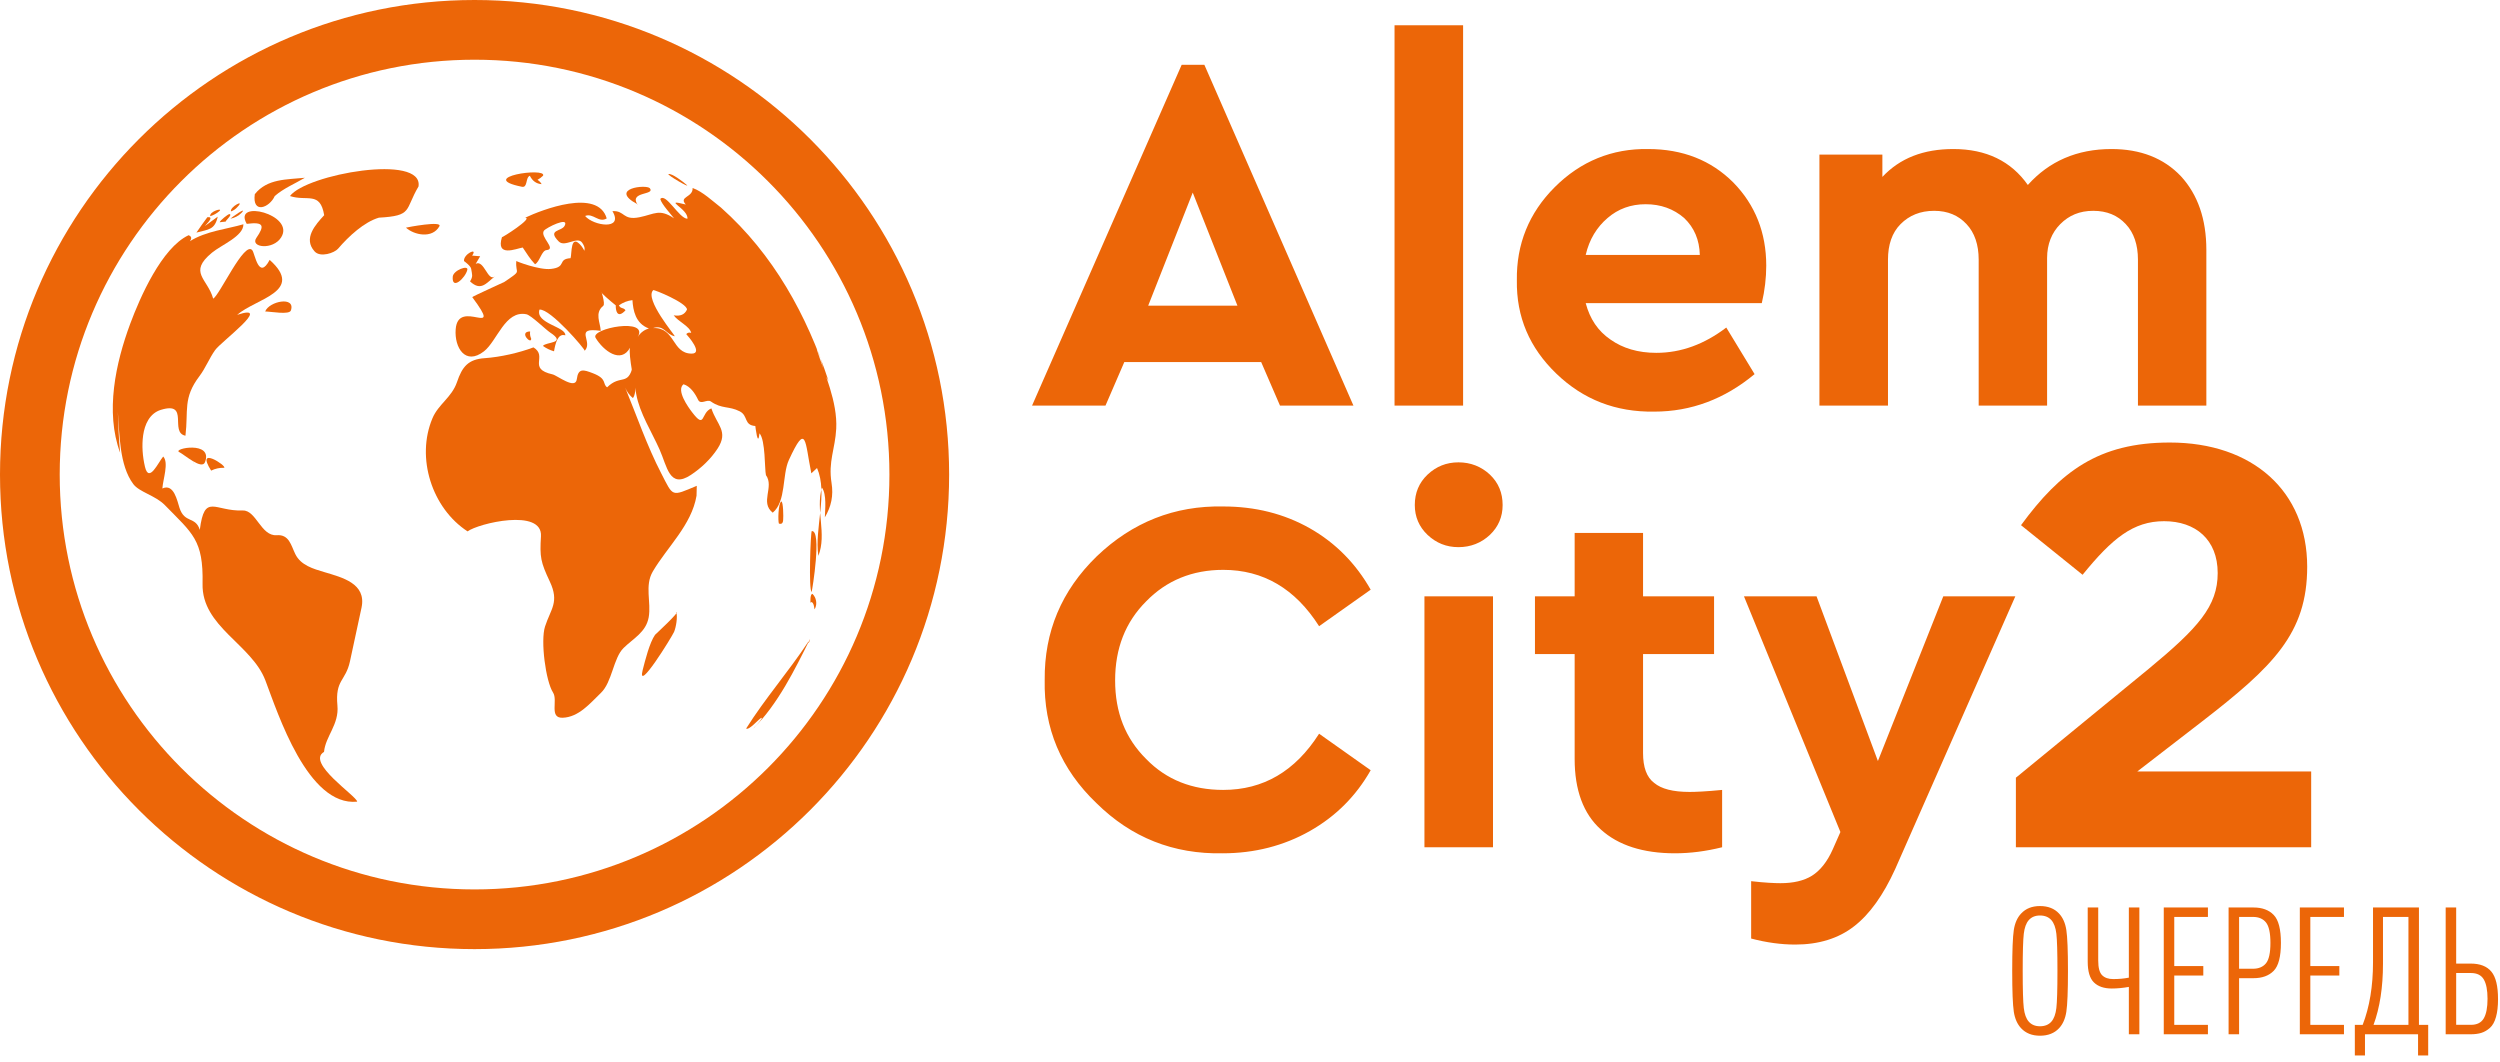
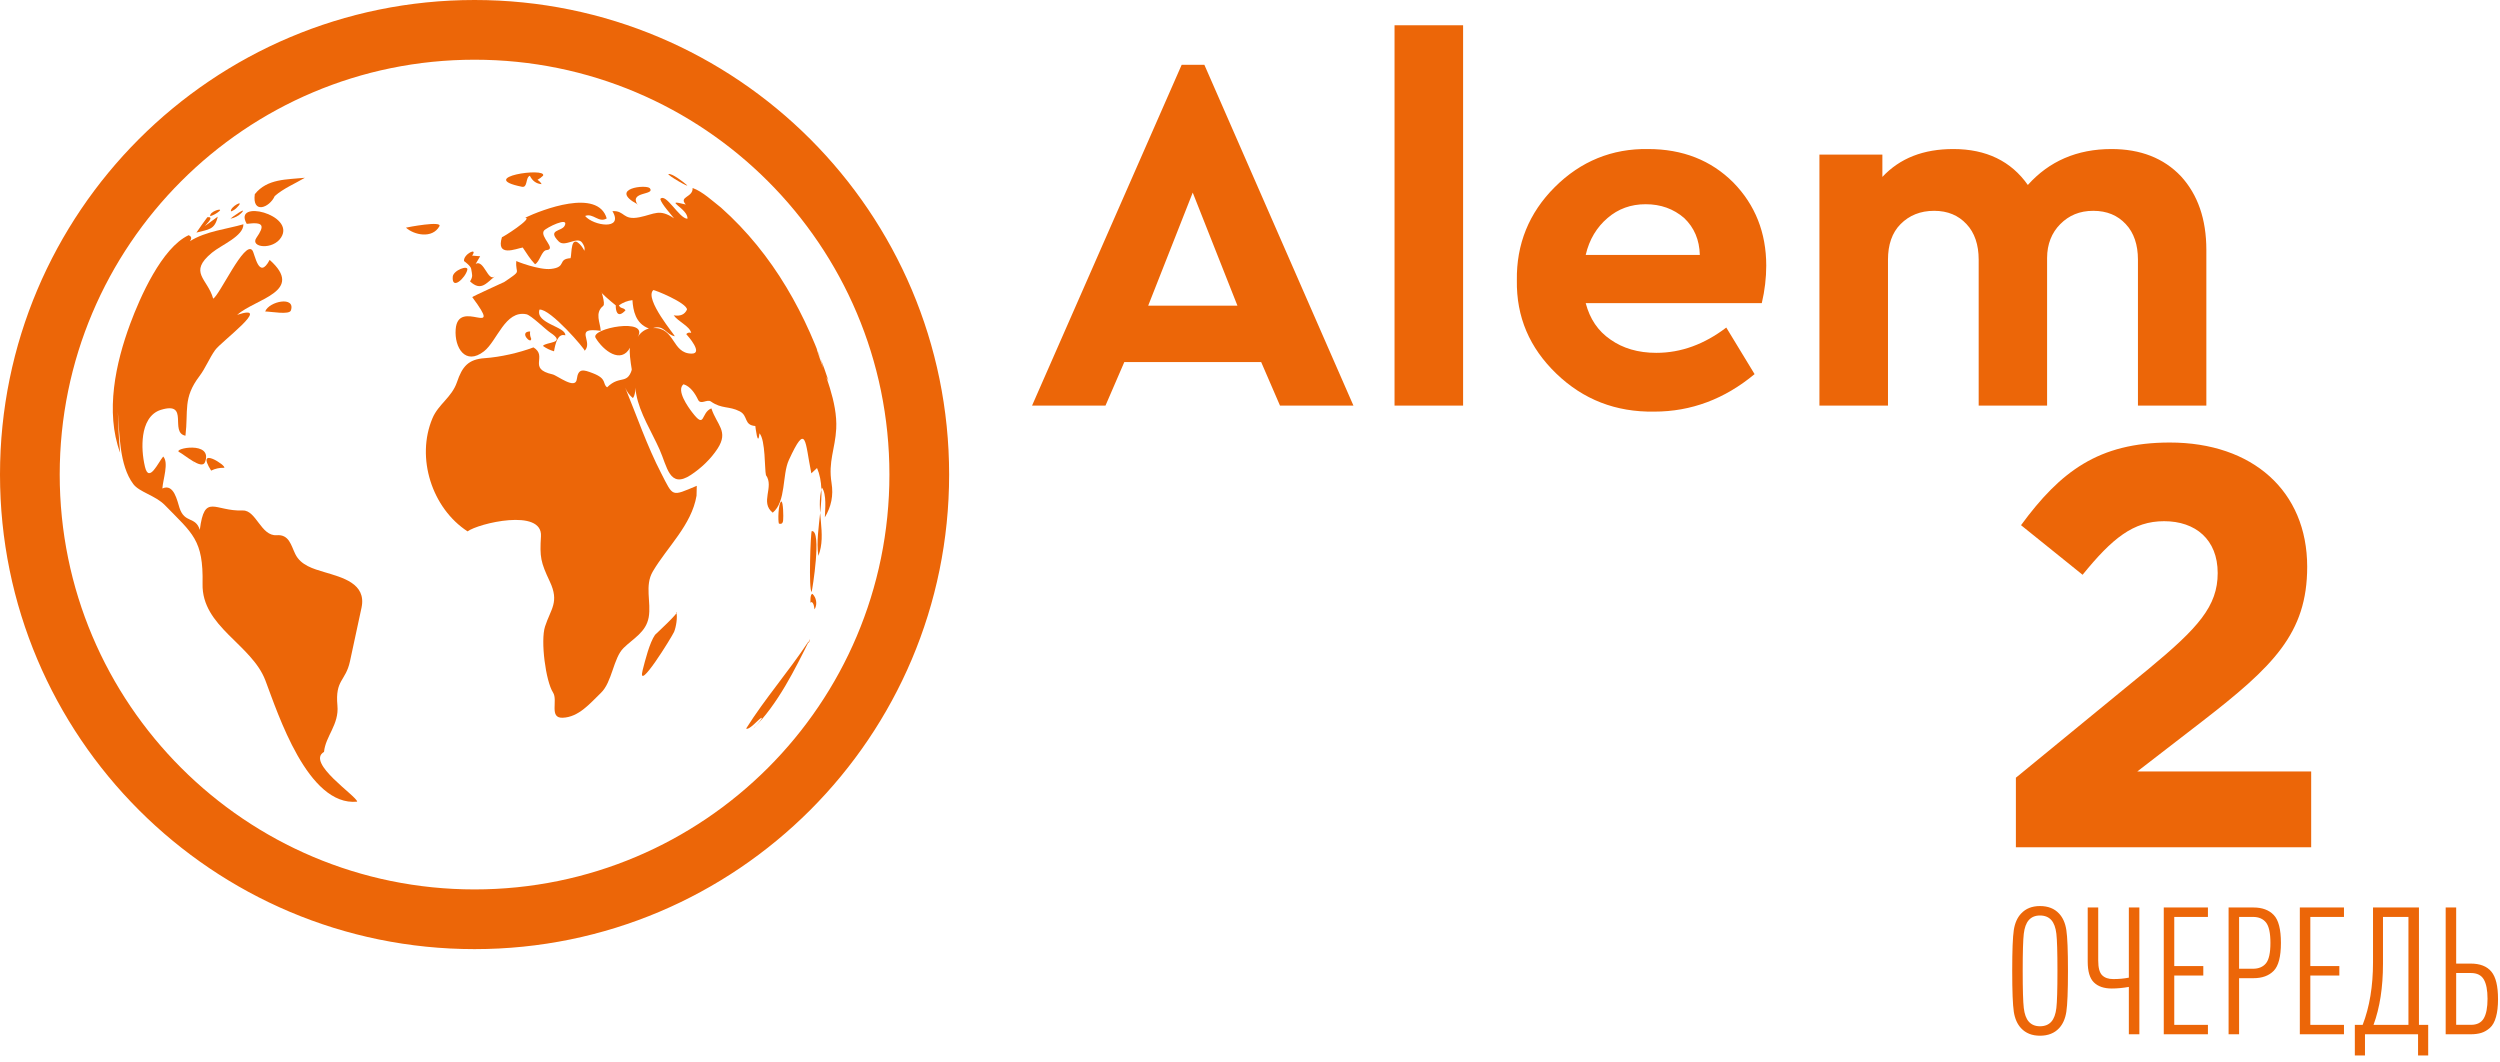
<svg xmlns="http://www.w3.org/2000/svg" width="259" height="110" viewBox="0 0 259 110" fill="none">
  <g clip-path="url(#clip0_169_779)">
    <path d="M79.556 18.774C71.779 10.996 61.033 6.186 49.164 6.186C37.296 6.186 26.551 10.996 18.774 18.774C10.997 26.551 6.186 37.296 6.186 49.164C6.186 61.033 10.997 71.778 18.774 79.556C26.551 87.333 37.297 92.144 49.164 92.144C61.034 92.144 71.779 87.333 79.556 79.556C87.334 71.778 92.144 61.033 92.144 49.164C92.144 37.295 87.334 26.551 79.556 18.774ZM49.164 0C62.74 0 75.033 5.504 83.93 14.4C92.826 23.298 98.33 35.59 98.33 49.164C98.33 62.74 92.826 75.033 83.93 83.93C75.033 92.826 62.74 98.329 49.164 98.329C35.59 98.329 23.298 92.826 14.4 83.93C5.504 75.033 0 62.74 0 49.164C0 35.59 5.504 23.298 14.4 14.4C23.298 5.504 35.59 0 49.164 0Z" fill="#EC6608" />
    <path d="M213.04 104.431C213.113 103.796 213.151 102.514 213.151 100.584C213.151 98.652 213.114 97.371 213.04 96.737C212.967 96.104 212.793 95.633 212.524 95.326C212.241 95.005 211.846 94.845 211.342 94.845C210.851 94.845 210.464 95.005 210.18 95.326C209.911 95.633 209.739 96.103 209.664 96.737C209.59 97.371 209.552 98.652 209.552 100.584C209.552 102.514 209.59 103.796 209.664 104.431C209.738 105.064 209.911 105.534 210.18 105.841C210.464 106.162 210.851 106.321 211.342 106.321C211.846 106.321 212.241 106.162 212.524 105.841C212.793 105.534 212.966 105.064 213.04 104.431ZM221.638 107.152H220.549V102.244C219.922 102.355 219.332 102.41 218.779 102.41C217.979 102.41 217.364 102.201 216.933 101.782C216.502 101.365 216.287 100.645 216.287 99.625V94.014H217.376V99.515C217.376 100.264 217.511 100.77 217.783 101.036C218.052 101.301 218.433 101.432 218.927 101.432C219.516 101.432 220.057 101.384 220.549 101.284V94.014H221.638V107.152ZM228.741 107.152H224.166V94.014H228.741V94.992H225.253V100.085H228.262V101.062H225.253V106.173H228.741V107.151V107.152ZM234.755 99.798C235.061 99.424 235.216 98.72 235.216 97.686C235.216 96.653 235.061 95.947 234.755 95.565C234.447 95.184 233.997 94.993 233.408 94.993H231.97V100.362H233.408C233.998 100.362 234.447 100.174 234.755 99.798V99.798ZM235.558 94.791C236.056 95.306 236.304 96.272 236.304 97.686C236.304 99.101 236.056 100.064 235.558 100.575C235.059 101.085 234.362 101.34 233.463 101.34H231.97V107.152H230.882V94.016H233.463C234.362 94.016 235.059 94.273 235.558 94.79V94.791ZM242.836 107.152H238.262V94.014H242.836V94.992H239.35V100.085H242.356V101.062H239.35V106.173H242.836V107.151V107.152ZM249.515 106.175V94.993H246.877V99.845C246.877 102.293 246.549 104.401 245.899 106.175H249.515ZM251.561 109.347H250.51V107.151H245.012V109.347H243.961V106.175H244.772C245.487 104.328 245.844 102.17 245.844 99.697V94.016H250.603V106.174H251.561V109.346V109.347ZM257.32 105.5C257.579 105.052 257.708 104.378 257.708 103.48C257.708 102.582 257.579 101.912 257.32 101.469C257.061 101.026 256.619 100.805 255.992 100.805H254.46V106.172H255.992C256.619 106.172 257.061 105.948 257.32 105.5ZM258.796 103.499C258.796 104.237 258.725 104.858 258.584 105.361C258.443 105.866 258.234 106.241 257.957 106.487C257.68 106.733 257.385 106.906 257.071 107.004C256.757 107.103 256.385 107.151 255.956 107.151H253.372V94.016H254.46V99.827H255.956C256.927 99.827 257.644 100.104 258.104 100.659C258.565 101.211 258.795 102.157 258.795 103.499H258.796ZM214.073 96.35C214.184 97.07 214.241 98.48 214.241 100.584C214.241 102.687 214.184 104.098 214.073 104.818C213.962 105.538 213.711 106.106 213.317 106.525C212.837 107.04 212.178 107.3 211.342 107.3C210.52 107.3 209.868 107.04 209.388 106.525C208.993 106.106 208.741 105.538 208.63 104.818C208.521 104.098 208.465 102.687 208.465 100.584C208.465 98.48 208.521 97.07 208.63 96.35C208.741 95.629 208.993 95.06 209.388 94.643C209.868 94.126 210.52 93.867 211.342 93.867C212.178 93.867 212.837 94.126 213.317 94.643C213.711 95.061 213.962 95.63 214.073 96.35Z" fill="#EC6608" />
    <path d="M228.578 25.893V42.019H221.491V26.891C221.491 25.369 221.074 24.106 220.224 23.212C219.39 22.317 218.287 21.841 216.859 21.841C215.444 21.841 214.343 22.317 213.45 23.212C212.555 24.105 212.079 25.31 212.079 26.725V42.018H204.991V26.89C204.991 25.369 204.575 24.105 203.725 23.212C202.891 22.316 201.789 21.841 200.374 21.841C198.945 21.841 197.799 22.316 196.905 23.212C196.011 24.105 195.595 25.369 195.595 26.89V42.018H188.492V16.02H195.014V18.328C196.845 16.377 199.273 15.44 202.369 15.44C205.78 15.44 208.356 16.704 210.084 19.163C212.287 16.704 215.176 15.44 218.751 15.44C221.743 15.44 224.171 16.377 225.956 18.27C227.684 20.16 228.578 22.691 228.578 25.893ZM164.279 26.413H176.102C176.058 24.836 175.522 23.586 174.481 22.587C173.378 21.635 172.053 21.158 170.49 21.158C168.955 21.158 167.645 21.635 166.542 22.587C165.442 23.526 164.652 24.79 164.279 26.413ZM182.521 31.402H164.279C164.711 33.039 165.544 34.291 166.855 35.185C168.122 36.078 169.699 36.555 171.59 36.555C174.167 36.555 176.579 35.66 178.843 33.934L181.775 38.759C178.679 41.334 175.208 42.644 171.383 42.644C167.391 42.706 164.026 41.395 161.241 38.713C158.457 36.032 157.088 32.831 157.147 29.049C157.087 25.311 158.398 22.051 161.076 19.384C163.759 16.704 167.019 15.379 170.742 15.44C174.317 15.44 177.264 16.6 179.573 18.908C181.835 21.218 182.983 24.105 182.983 27.516C182.983 28.78 182.832 30.09 182.522 31.401L182.521 31.402ZM144.474 42.019V2.617H151.577V42.019H144.474ZM128.199 31.669L123.567 19.952L118.952 31.669H128.199H128.199ZM132.607 42.019L130.656 37.507H116.479L114.529 42.019H106.921L122.421 6.714H124.773L140.216 42.019H132.607Z" fill="#EC6608" />
-     <path d="M201.327 61.778H208.789L196.338 90.041C195.117 92.721 193.704 94.716 192.08 95.966C190.457 97.232 188.403 97.857 185.99 97.857C184.516 97.857 182.997 97.648 181.419 97.232V91.29C182.833 91.454 183.89 91.498 184.456 91.498C185.781 91.498 186.884 91.246 187.717 90.726C188.566 90.19 189.295 89.295 189.877 87.984L190.666 86.197L180.674 61.777H188.194L194.551 78.842L201.325 61.777L201.327 61.778ZM178.412 81.835V87.776C176.727 88.194 175.104 88.402 173.527 88.402C170.22 88.402 167.646 87.569 165.858 85.945C164.026 84.306 163.134 81.836 163.134 78.633V67.763H159.022V61.778H163.134V55.21H170.22V61.778H177.577V67.763H170.22V78.009C170.22 79.484 170.592 80.525 171.368 81.105C172.113 81.732 173.318 82.044 175.045 82.044C175.627 82.044 176.788 81.999 178.413 81.836L178.412 81.835ZM146.573 52.322C146.573 51.057 147.007 50.013 147.9 49.164C148.793 48.33 149.835 47.899 151.1 47.899C152.352 47.899 153.454 48.33 154.348 49.164C155.24 50.013 155.672 51.057 155.672 52.322C155.672 53.529 155.24 54.57 154.348 55.419C153.454 56.253 152.353 56.685 151.1 56.685C149.835 56.685 148.793 56.253 147.9 55.419C147.007 54.57 146.573 53.529 146.573 52.322ZM147.572 87.776V61.778H154.675V87.776H147.572ZM108.231 70.443C108.184 65.455 109.958 61.196 113.635 57.623C117.314 54.109 121.676 52.367 126.724 52.47C130.031 52.47 133.024 53.217 135.704 54.733C138.384 56.253 140.484 58.413 142.003 61.091L136.658 64.874C134.186 60.989 130.879 59.037 126.724 59.037C123.523 59.037 120.843 60.14 118.744 62.298C116.584 64.458 115.527 67.182 115.527 70.489C115.527 73.807 116.584 76.49 118.744 78.633C120.843 80.793 123.522 81.835 126.724 81.835C130.878 81.835 134.186 79.899 136.658 76.013L142.003 79.796C140.484 82.474 138.384 84.575 135.704 86.093C133.024 87.612 129.985 88.402 126.665 88.402C121.574 88.504 117.209 86.779 113.591 83.204C109.913 79.691 108.126 75.431 108.231 70.443V70.443Z" fill="#EC6608" />
    <path d="M208.846 87.777H239.438V79.922H221.425L228.158 74.725C235.481 69.055 239.025 65.63 239.025 58.721C239.025 50.866 233.354 45.846 224.792 45.846C217.409 45.846 213.452 48.858 209.378 54.409L215.756 59.547C218.826 55.767 221.011 53.996 224.201 53.996C227.449 53.996 229.753 55.886 229.753 59.37C229.753 62.795 227.744 65.04 222.606 69.291L208.846 80.571V87.777Z" fill="#EC6608" />
-     <path d="M43.357 19.319C41.908 21.773 42.779 22.353 39.255 22.55C37.735 22.996 36.143 24.457 35.023 25.765C34.64 26.211 33.188 26.702 32.596 26.05C31.378 24.709 32.684 23.276 33.585 22.296C33.172 19.773 31.808 20.896 30.039 20.31C31.727 18.05 43.894 15.879 43.358 19.318L43.357 19.319Z" fill="#EC6608" />
    <path d="M45.523 23.439C44.786 24.761 42.889 24.346 42.056 23.586C42.208 23.541 45.842 22.848 45.523 23.439Z" fill="#EC6608" />
    <path d="M37.458 62.936C37.056 64.799 36.662 66.661 36.255 68.52C35.805 70.593 34.708 70.4 34.957 73.09C35.145 75.06 33.72 76.266 33.569 77.896C31.655 79.019 36.987 82.49 37.003 83.053C31.885 83.564 28.795 73.92 27.494 70.493C26.066 66.735 20.892 64.934 20.985 60.487C21.081 55.914 19.947 55.278 17.09 52.341C16.095 51.319 14.429 50.99 13.803 50.142C12.352 48.191 12.393 44.977 12.207 42.661C12.253 44.076 12.306 45.496 12.445 46.906C10.884 42.665 11.977 37.62 13.495 33.53C14.502 30.819 16.755 25.672 19.539 24.368C19.844 24.488 19.89 24.696 19.672 24.991C21.337 23.937 23.567 23.724 25.216 23.234C25.238 24.467 22.955 25.359 21.964 26.175C19.46 28.238 21.507 28.854 22.084 30.937C22.738 30.618 25.337 24.869 26.141 25.932C26.42 26.293 26.802 29.083 27.937 26.924C31.613 30.207 26.497 30.927 24.567 32.618C28.365 31.375 22.904 35.394 22.286 36.268C21.688 37.106 21.279 38.157 20.665 38.965C18.933 41.248 19.53 42.498 19.213 45.141C17.517 44.808 19.683 41.535 16.67 42.46C15.504 42.815 14.992 43.97 14.832 45.085C14.68 46.163 14.771 47.301 15.017 48.355C15.433 50.108 16.387 47.908 16.908 47.295C17.512 47.927 16.879 49.675 16.822 50.606C18.016 50.05 18.358 51.889 18.6 52.627C19.129 54.247 20.26 53.467 20.699 54.894C21.196 51.031 22.221 52.993 25.149 52.887C26.54 52.836 27.038 55.571 28.669 55.447C29.957 55.348 30.15 56.497 30.594 57.405C31.162 58.568 32.464 58.931 33.602 59.271C35.45 59.826 37.974 60.437 37.458 62.935L37.458 62.936Z" fill="#EC6608" />
    <path d="M22.714 21.881C22.44 22.119 22.126 22.29 21.782 22.398C21.66 21.898 23.18 21.479 22.714 21.881Z" fill="#EC6608" />
    <path d="M20.348 24.097C20.717 23.555 21.092 23.02 21.485 22.5C22.753 22.357 19.604 24.616 22.558 22.445C22.246 23.822 21.628 23.753 20.348 24.097Z" fill="#EC6608" />
    <path d="M28.467 20.306C27.918 21.534 26.113 22.214 26.396 20.119C27.683 18.493 29.719 18.612 31.587 18.416C30.551 19.033 29.39 19.506 28.467 20.306Z" fill="#EC6608" />
    <path d="M29.132 24.587C28.288 25.943 25.866 25.649 26.561 24.643C27.439 23.375 27.342 22.961 25.562 23.191C24.069 20.589 30.611 22.224 29.132 24.587Z" fill="#EC6608" />
    <path d="M62.499 31.679C61.571 32.424 62.2 33.433 62.235 34.274C59.346 33.867 61.512 35.352 60.575 36.343C60.675 36.241 57.009 31.951 55.891 32.076C55.436 33.53 58.648 33.838 58.565 34.743C57.797 34.496 57.534 35.577 57.397 36.396C56.976 36.275 56.596 36.089 56.246 35.838C56.579 35.393 58.761 35.61 56.997 34.451C56.534 34.148 55.022 32.656 54.531 32.556C52.326 32.12 51.516 35.321 50.137 36.399C48.217 37.895 47.065 36.017 47.207 34.122C47.453 30.756 52.278 35.294 48.925 30.783C48.945 30.711 52.191 29.248 52.26 29.203C54.173 27.898 53.363 28.477 53.49 27.037C53.49 27.076 55.873 27.997 57.078 27.861C58.758 27.674 57.702 26.847 59.112 26.746C59.255 26.324 59.071 24.061 60.24 25.5C60.907 26.312 62.966 31.299 62.498 31.679H62.499Z" fill="#EC6608" />
    <path d="M48.414 27.957C48.22 28.789 46.792 30.128 46.904 28.668C46.959 27.994 48.547 27.417 48.414 27.957Z" fill="#EC6608" />
    <path d="M51.258 28.643C50.369 29.334 49.832 30.212 48.697 29.153C49.024 28.616 48.913 28.477 48.812 27.847C48.762 27.53 48.072 27.048 48.072 27.047C47.982 26.328 49.562 25.567 48.913 26.481C49.195 26.506 49.468 26.529 49.746 26.549C49.59 26.812 49.438 27.071 49.283 27.335C50.146 26.856 50.538 29.222 51.258 28.642L51.258 28.643Z" fill="#EC6608" />
    <path d="M55.032 35.084C55.061 35.755 53.69 34.355 54.923 34.337C54.884 34.603 54.923 34.855 55.032 35.084Z" fill="#EC6608" />
    <path d="M72.161 51.358C71.646 54.397 69.14 56.648 67.635 59.197C66.761 60.674 67.484 62.376 67.205 63.953C66.926 65.5 65.63 66.121 64.601 67.132C63.533 68.18 63.429 70.659 62.252 71.786C61.142 72.851 59.961 74.309 58.277 74.359C56.863 74.398 57.822 72.558 57.294 71.745C56.541 70.584 55.982 66.391 56.466 64.904C57.062 63.069 57.966 62.39 56.962 60.251C56.005 58.219 55.912 57.717 56.044 55.566C56.232 52.613 49.533 54.224 48.441 55.052C44.745 52.649 43.076 47.424 44.803 43.331C45.416 41.874 46.8 41.172 47.34 39.597C47.886 37.971 48.523 37.218 50.218 37.106C51.846 36.994 53.778 36.55 55.266 35.99C56.799 36.923 54.594 38.191 57.247 38.786C57.723 38.89 59.617 40.411 59.757 39.287C59.901 38.116 60.448 38.294 61.407 38.66C62.943 39.247 62.384 39.76 62.897 40.127C64.291 38.743 65.047 40.043 65.564 37.939C65.845 38.526 66.022 40.724 65.567 41.243C65.219 40.951 64.953 40.591 64.769 40.162C65.99 43.136 67.027 46.187 68.505 49.041C69.773 51.496 69.515 51.449 72.186 50.331C72.181 50.672 72.17 51.015 72.161 51.357V51.358Z" fill="#EC6608" />
-     <path d="M82.891 45.426C82.943 45.437 82.904 45.427 82.891 45.426Z" fill="#EC6608" />
    <path d="M71.171 32.072C70.936 32.588 70.479 32.784 69.795 32.668C70.276 33.33 71.444 33.786 71.609 34.485C71.395 34.423 71.227 34.465 71.094 34.612C71.3 34.836 72.888 36.647 71.646 36.635C69.576 36.613 69.967 33.896 67.663 33.986C68.808 33.624 68.985 34.658 69.914 34.841C69.994 34.821 66.714 30.964 67.675 30.059C67.756 29.98 71.18 31.388 71.171 32.071V32.072ZM85.839 39.475C83.59 32.647 80.134 26.349 74.701 21.512C73.943 20.927 72.746 19.802 71.754 19.48C71.811 20.472 70.276 20.35 71.048 21.189C68.497 20.54 71.346 21.633 71.216 22.662C70.362 22.652 68.973 19.925 68.406 20.615C68.525 21.152 69.615 22.317 69.833 22.619C68.308 21.594 67.828 22.183 66.26 22.504C64.482 22.864 64.761 21.795 63.449 21.875C64.65 23.897 61.449 23.391 60.617 22.375C61.444 22.032 62.027 23.137 62.856 22.628C61.937 19.475 56.137 21.731 54.396 22.559C55.324 22.535 51.967 24.678 52.006 24.561C51.339 26.694 53.463 25.762 54.154 25.642C54.539 26.221 54.946 26.874 55.428 27.375C55.927 27.132 56.109 25.906 56.657 25.906C57.658 25.782 55.912 24.526 56.349 23.904C56.571 23.594 59.019 22.376 58.495 23.395C58.184 23.995 56.644 23.77 57.889 25.019C58.53 25.661 59.826 24.418 60.321 25.157C61.078 26.272 59.823 26.156 60.115 26.96C60.662 28.968 62.514 30.611 63.795 31.638C63.771 32.063 63.904 33.114 64.801 32.151C64.597 31.819 64.302 32.027 64.12 31.633C64.549 31.332 65.011 31.152 65.521 31.093C65.586 32.128 65.825 33.524 67.226 34.03C66.728 34.174 66.337 34.472 66.061 34.926C67.315 32.844 61.117 34.022 61.704 35C62.505 36.337 64.336 37.731 65.267 36.028C65.092 36.774 65.758 39.938 65.918 40.849C66.259 42.781 67.54 44.786 68.323 46.551C69.128 48.34 69.343 50.674 71.573 49.204C72.641 48.498 73.639 47.554 74.341 46.476C75.51 44.675 74.271 44.044 73.699 42.308C72.57 42.753 73.103 44.553 71.686 42.687C71.307 42.19 70.024 40.424 70.813 39.808C71.515 40.018 72.022 40.779 72.314 41.402C72.587 41.995 73.246 41.31 73.649 41.595C74.775 42.388 75.537 42.045 76.641 42.617C77.533 43.081 77.037 44.044 78.251 44.134C78.255 44.15 78.516 46.472 78.684 44.889C79.315 45.603 79.205 48.615 79.352 49.224C80.237 50.451 78.698 52.038 80.055 53.114C81.461 51.952 81.016 49.2 81.725 47.662C83.567 43.657 83.378 45.728 84.055 49.039C84.257 48.859 84.452 48.676 84.645 48.486C85.801 51.18 84.36 54.688 84.781 57.592C85.685 55.292 84.466 52.847 85.154 50.517C85.654 51.213 85.483 52.782 85.454 53.6C86.117 52.477 86.359 51.348 86.147 50.029C85.791 47.799 86.524 46.524 86.633 44.411C86.773 41.629 85.423 38.723 84.604 36.156C85.205 37.199 85.186 38.453 85.839 39.474L85.839 39.475Z" fill="#EC6608" />
-     <path d="M66.506 34.258C66.48 34.258 66.462 34.02 66.506 34.258Z" fill="#EC6608" />
    <path d="M69.838 65.454C69.628 65.952 65.949 71.912 66.58 69.421C66.836 68.42 67.295 66.576 67.863 65.768C67.871 65.752 70.539 63.293 70.067 63.416C70.214 63.927 70.04 64.966 69.838 65.454L69.838 65.454Z" fill="#EC6608" />
    <path d="M81.137 53.8C81.167 53.622 81.152 51.948 80.944 51.954C80.616 52.141 80.589 54.038 80.695 54.241C80.985 54.34 81.134 54.194 81.137 53.8Z" fill="#EC6608" />
    <path d="M84.088 61.319C83.756 61.234 83.98 55.022 84.101 55.019C85.163 54.922 84.157 61.082 84.088 61.319Z" fill="#EC6608" />
    <path d="M84.405 63.107C84.343 63.221 84.378 62.316 83.995 62.38C84.011 62.412 84.004 62.442 83.967 62.47C83.967 62.473 83.901 61.509 84.174 61.529C84.535 61.876 84.719 62.535 84.405 63.108V63.107Z" fill="#EC6608" />
    <path d="M66.293 21.288C66.075 21.368 66.035 21.373 66.293 21.288ZM66.045 21.179C66.189 21.179 65.825 21.097 66.045 21.179ZM67.331 19.509C67 19.076 63.002 19.515 66.014 21.146C65.217 19.828 67.878 20.227 67.331 19.509Z" fill="#EC6608" />
    <path d="M54.928 18.207C55.061 18.25 55.061 18.25 54.928 18.207Z" fill="#EC6608" />
    <path d="M54.637 18.115C54.922 18.205 54.922 18.205 54.637 18.115Z" fill="#EC6608" />
    <path d="M56.265 18.198C56.658 17.294 49.245 18.376 54.068 19.349C54.694 19.475 54.42 18.396 54.892 18.208C55.163 18.751 55.571 19.042 56.114 19.078C56.013 18.894 55.87 18.746 55.686 18.632C55.895 18.515 56.09 18.371 56.265 18.198V18.198Z" fill="#EC6608" />
    <path d="M71.131 19.146C71.632 19.591 69.039 18.096 69.256 18.034C69.602 17.926 70.817 18.866 71.131 19.146Z" fill="#EC6608" />
    <path d="M78.04 75.487C78.226 75.266 78.41 75.044 78.588 74.818C77.316 76.359 79.477 73.969 78.792 74.421C78.516 74.602 77.574 75.685 77.301 75.476C79.247 72.378 81.697 69.576 83.719 66.517C83.766 66.691 83.833 66.585 83.921 66.197C82.338 69.377 80.598 72.931 78.04 75.487Z" fill="#EC6608" />
    <path d="M30.137 32.161C29.974 32.642 28.081 32.275 27.472 32.269C27.884 31.198 30.645 30.649 30.137 32.161Z" fill="#EC6608" />
    <path d="M20.099 48.038C20.136 48.171 20.136 48.171 20.099 48.038ZM20.093 48.031C20.355 48.466 19.609 47.166 20.093 48.031ZM21.236 47.883C22.106 45.616 17.828 46.473 18.566 46.835C19.097 47.096 20.917 48.718 21.236 47.883Z" fill="#EC6608" />
    <path d="M23.225 48.463C22.747 48.448 22.296 48.547 21.874 48.756C20.189 46.093 23.53 48.273 23.225 48.463Z" fill="#EC6608" />
-     <path d="M23.445 22.956C23.486 22.946 22.638 23.023 22.757 23.042C22.761 22.847 23.657 22.18 23.734 22.18C24.235 22.18 23.11 23.044 23.445 22.956V22.956Z" fill="#EC6608" />
    <path d="M23.95 22.648C23.927 22.664 23.619 22.88 23.95 22.648ZM23.86 22.66C23.877 22.655 23.867 22.66 23.86 22.66ZM25.02 22.054C25.697 21.312 23.933 22.564 23.869 22.657C24.318 22.572 24.699 22.373 25.02 22.054Z" fill="#EC6608" />
    <path d="M24.611 21.428C24.426 21.651 24.198 21.809 23.928 21.904C23.793 21.432 25.421 20.589 24.611 21.428Z" fill="#EC6608" />
  </g>
  <defs>
    <clipPath id="clip0_169_779">
      <rect width="258.796" height="109.347" fill="white" />
    </clipPath>
  </defs>
</svg>